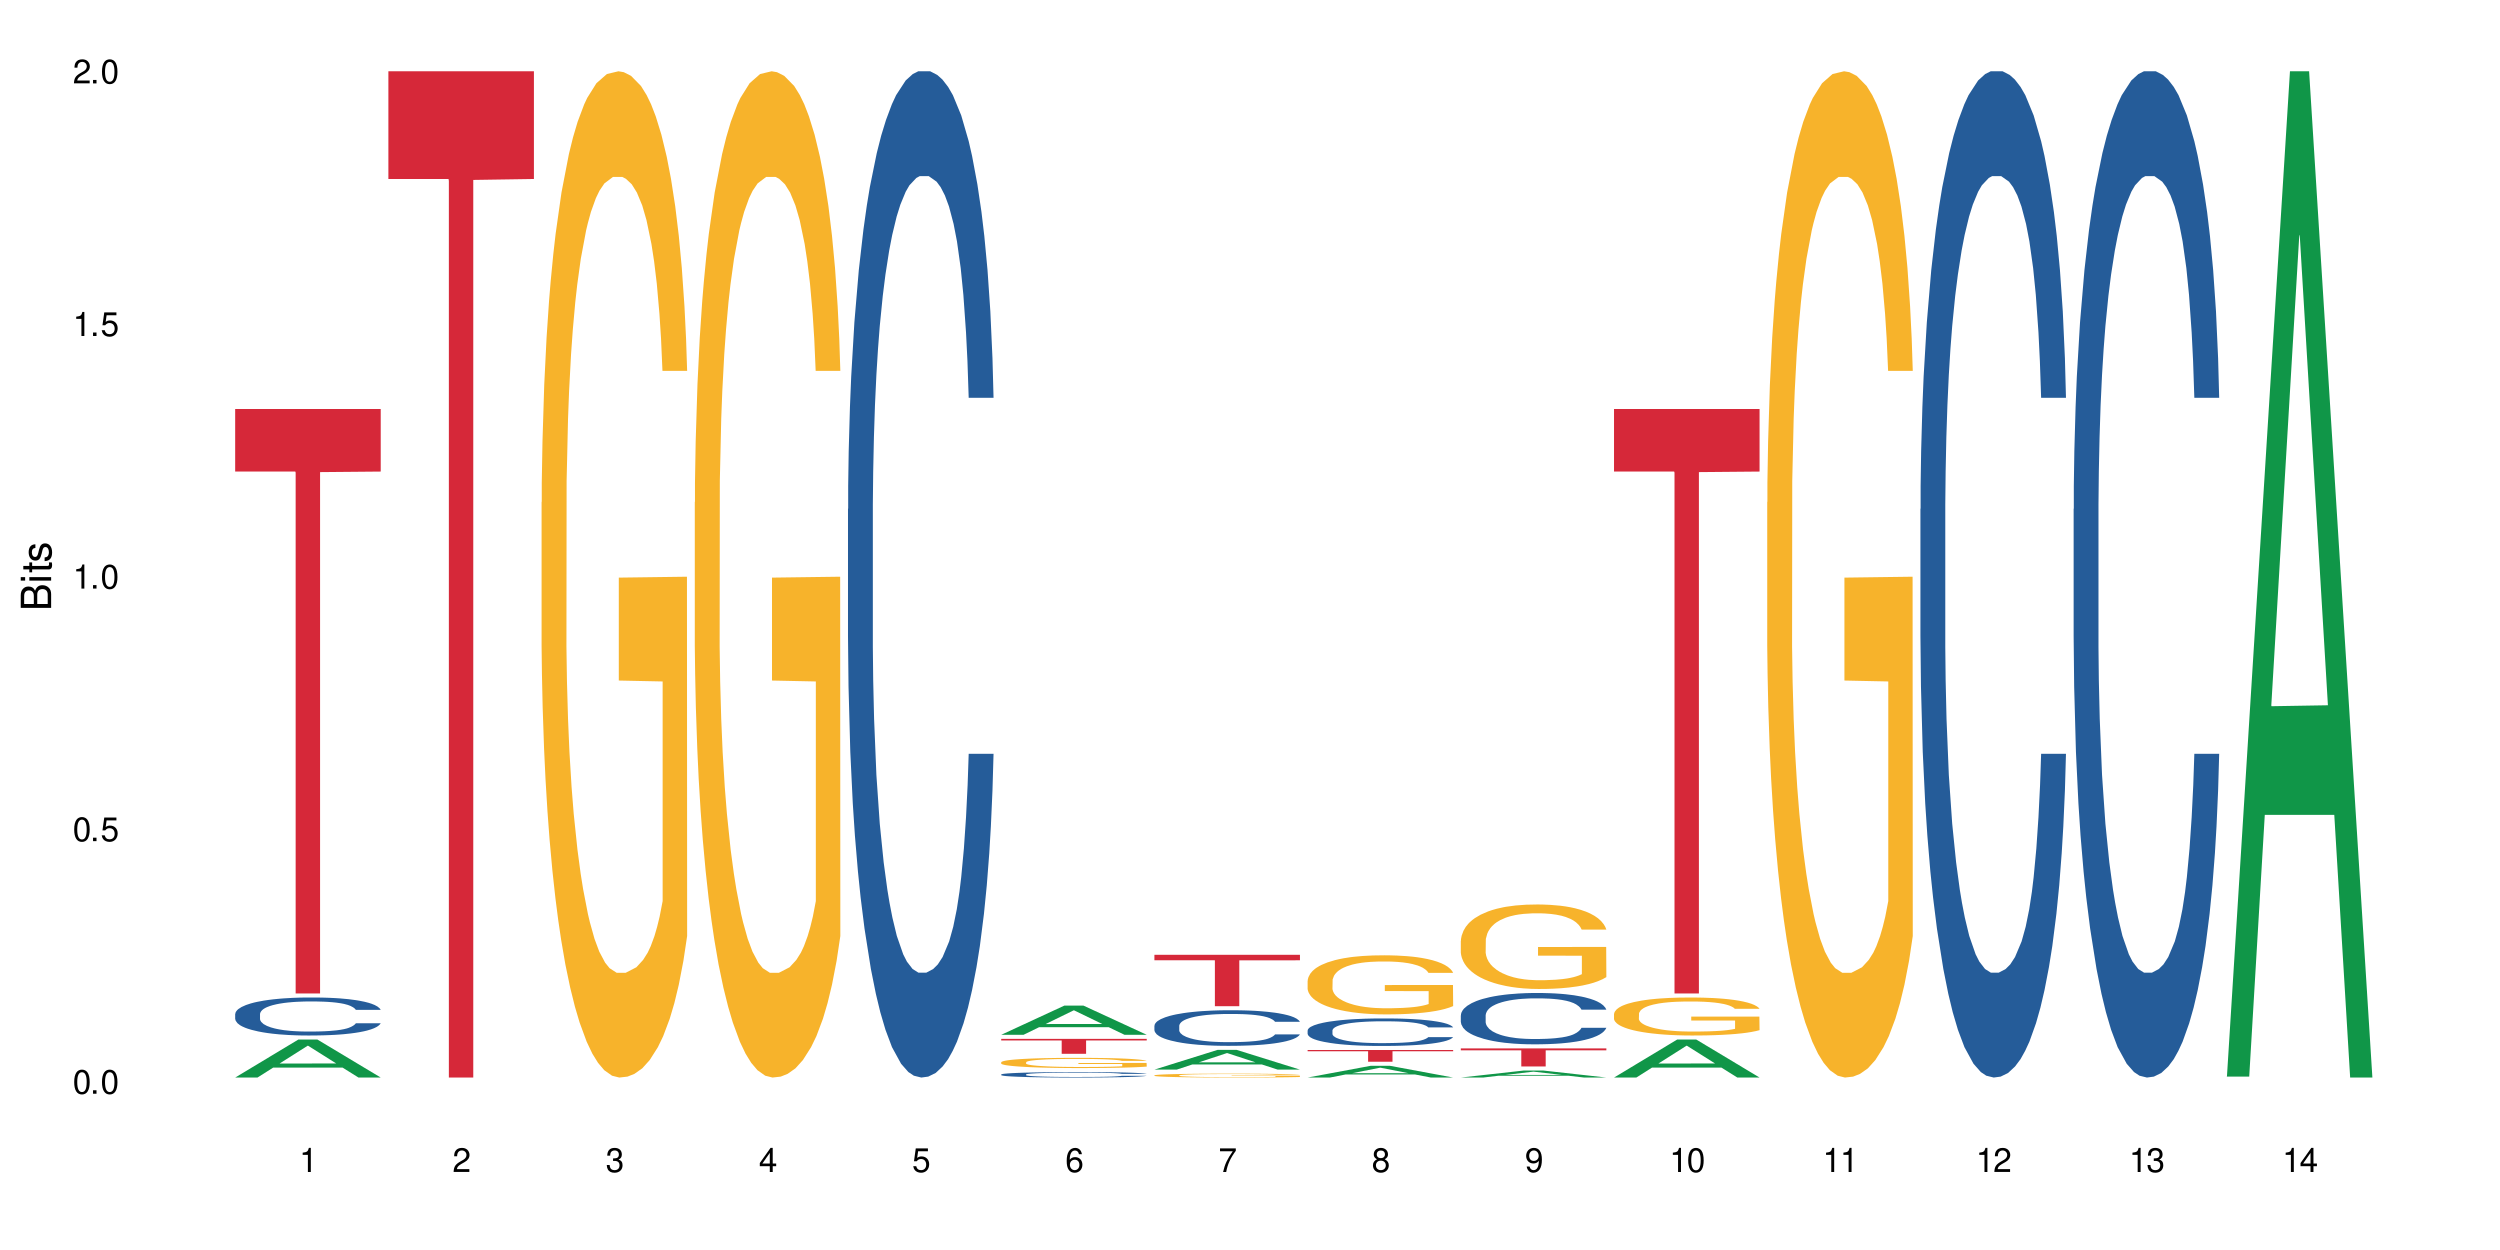
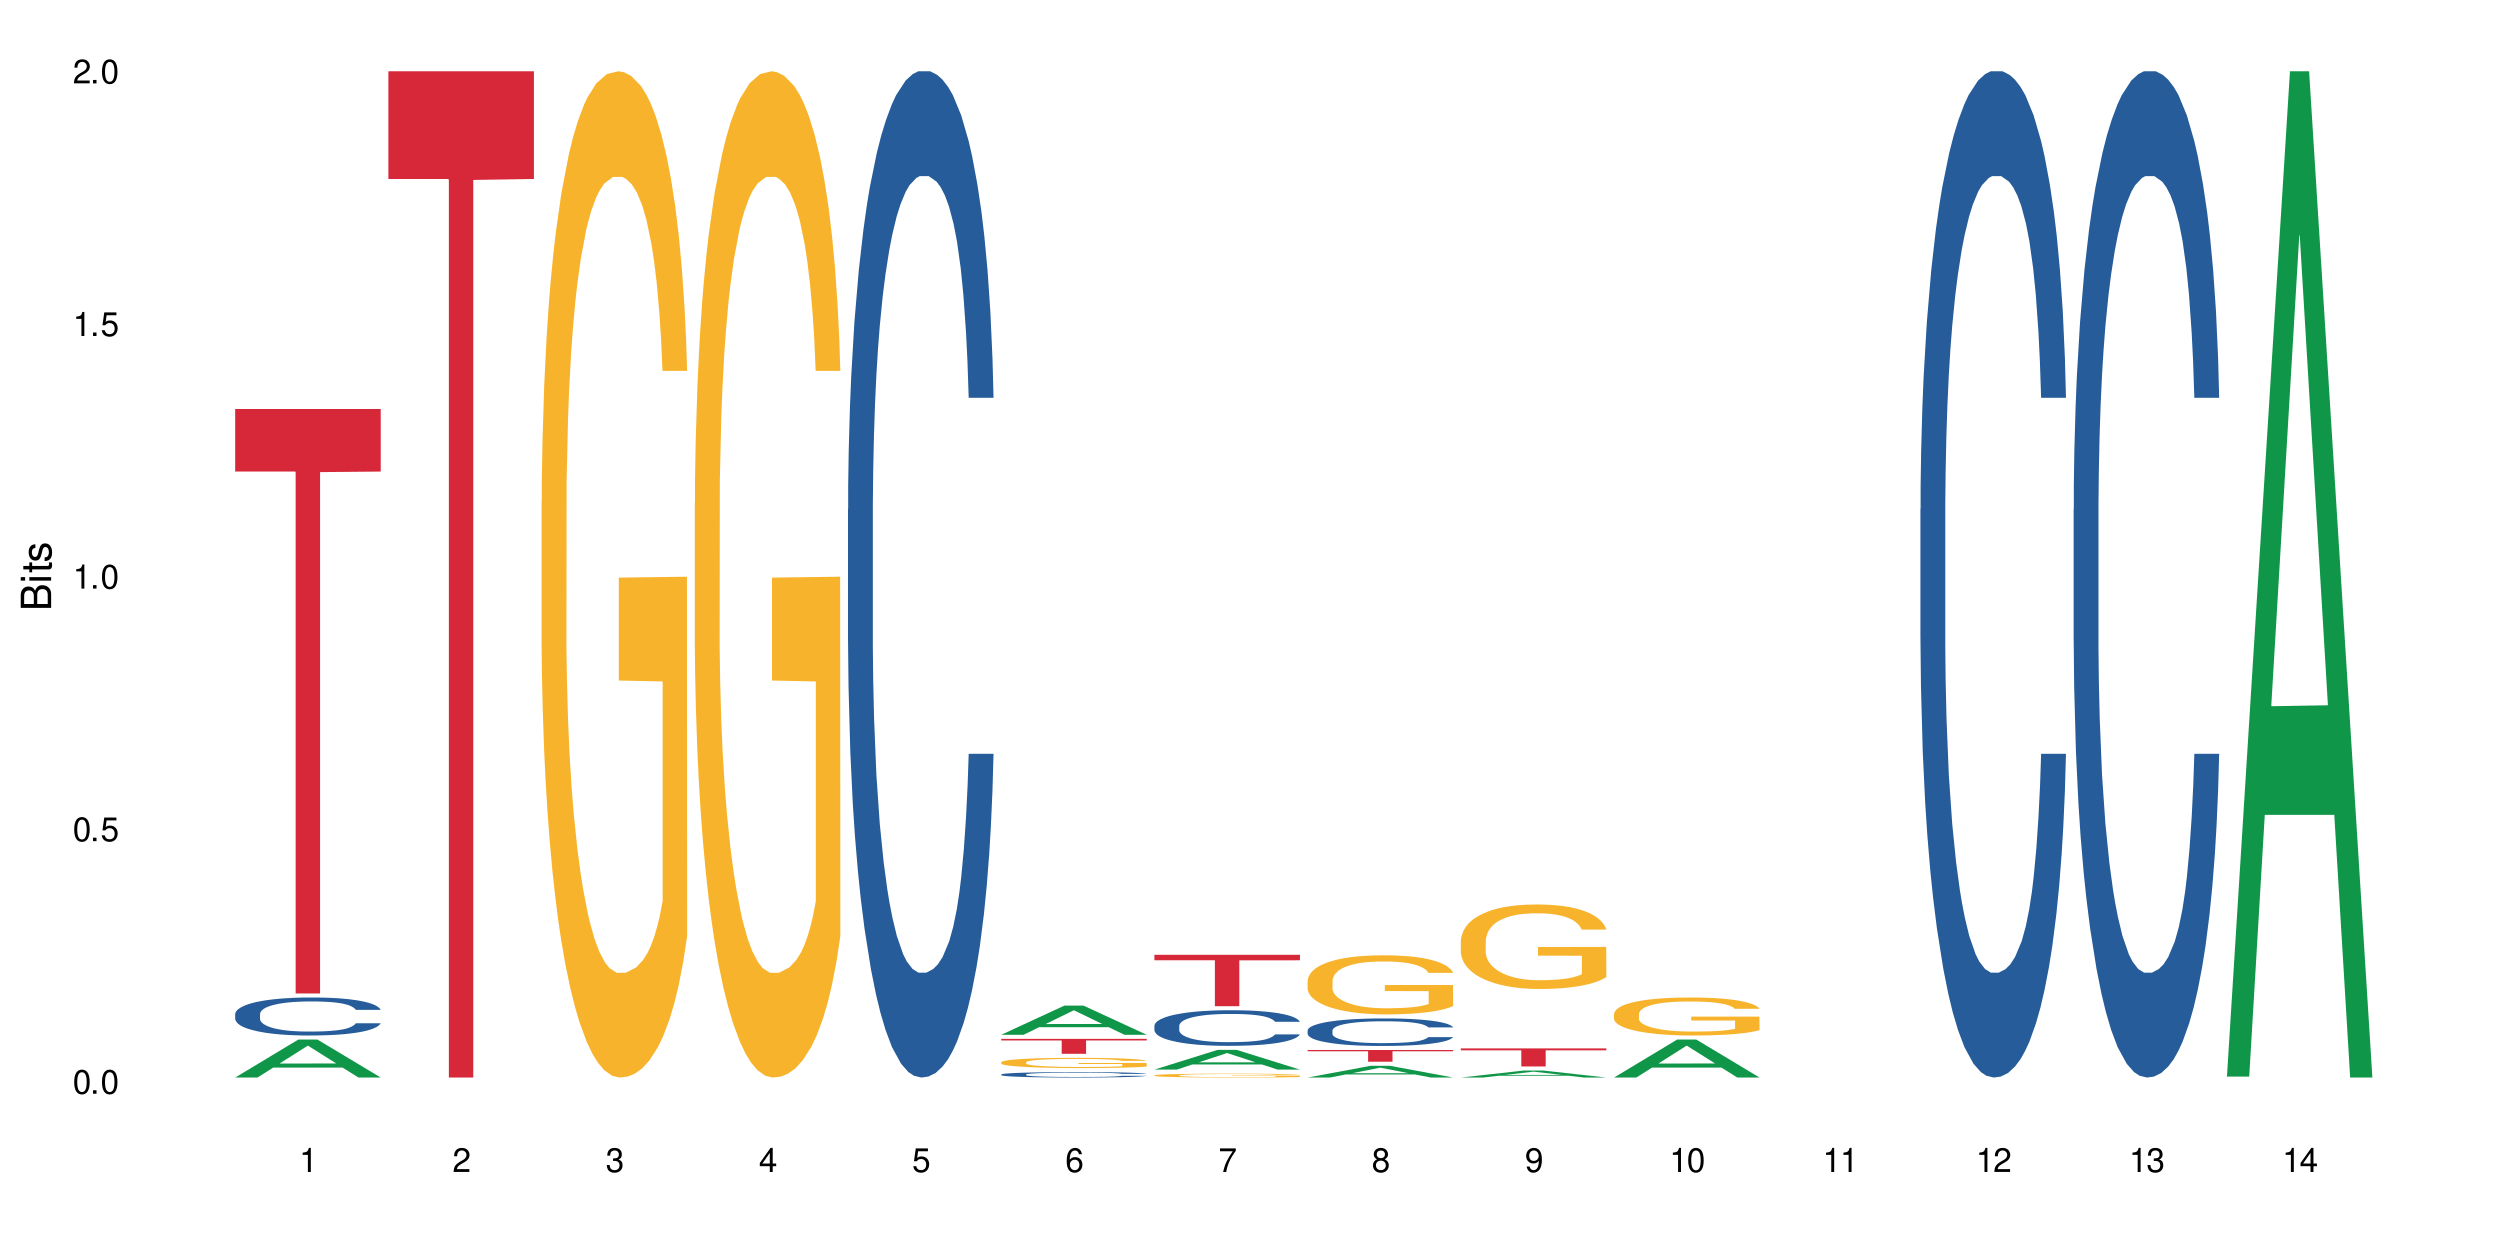
<svg xmlns="http://www.w3.org/2000/svg" xmlns:xlink="http://www.w3.org/1999/xlink" width="720" height="360" viewBox="0 0 720 360">
  <defs>
    <g>
      <g id="glyph-0-0">
</g>
      <g id="glyph-0-1">
        <path d="M 2.641 -6.938 C 2 -6.938 1.422 -6.656 1.078 -6.172 C 0.641 -5.562 0.406 -4.641 0.406 -3.359 C 0.406 -1.016 1.188 0.219 2.641 0.219 C 4.078 0.219 4.859 -1.016 4.859 -3.297 C 4.859 -4.641 4.656 -5.547 4.203 -6.172 C 3.844 -6.656 3.281 -6.938 2.641 -6.938 Z M 2.641 -6.188 C 3.547 -6.188 4 -5.25 4 -3.375 C 4 -1.406 3.562 -0.484 2.625 -0.484 C 1.734 -0.484 1.281 -1.438 1.281 -3.344 C 1.281 -5.25 1.734 -6.188 2.641 -6.188 Z M 2.641 -6.188 " />
      </g>
      <g id="glyph-0-2">
        <path d="M 1.828 -1 L 0.828 -1 L 0.828 0 L 1.828 0 Z M 1.828 -1 " />
      </g>
      <g id="glyph-0-3">
        <path d="M 4.562 -6.797 L 1.062 -6.797 L 0.547 -3.094 L 1.328 -3.094 C 1.719 -3.562 2.047 -3.734 2.578 -3.734 C 3.484 -3.734 4.062 -3.109 4.062 -2.094 C 4.062 -1.125 3.484 -0.531 2.578 -0.531 C 1.828 -0.531 1.375 -0.906 1.188 -1.672 L 0.328 -1.672 C 0.453 -1.109 0.547 -0.844 0.75 -0.594 C 1.125 -0.078 1.828 0.219 2.594 0.219 C 3.969 0.219 4.922 -0.781 4.922 -2.219 C 4.922 -3.562 4.031 -4.484 2.719 -4.484 C 2.25 -4.484 1.859 -4.359 1.469 -4.062 L 1.734 -5.969 L 4.562 -5.969 Z M 4.562 -6.797 " />
      </g>
      <g id="glyph-0-4">
        <path d="M 2.484 -4.938 L 2.484 0 L 3.328 0 L 3.328 -6.938 L 2.766 -6.938 C 2.469 -5.875 2.281 -5.734 0.984 -5.562 L 0.984 -4.938 Z M 2.484 -4.938 " />
      </g>
      <g id="glyph-0-5">
        <path d="M 4.859 -0.828 L 1.281 -0.828 C 1.359 -1.406 1.672 -1.781 2.5 -2.281 L 3.469 -2.828 C 4.406 -3.344 4.906 -4.062 4.906 -4.906 C 4.906 -5.484 4.672 -6.031 4.266 -6.406 C 3.859 -6.766 3.375 -6.938 2.719 -6.938 C 1.859 -6.938 1.219 -6.625 0.844 -6.031 C 0.609 -5.672 0.5 -5.234 0.484 -4.531 L 1.328 -4.531 C 1.359 -5.016 1.406 -5.281 1.531 -5.516 C 1.75 -5.938 2.188 -6.203 2.703 -6.203 C 3.469 -6.203 4.031 -5.641 4.031 -4.891 C 4.031 -4.344 3.719 -3.859 3.125 -3.516 L 2.234 -3 C 0.812 -2.172 0.406 -1.531 0.328 -0.016 L 4.859 -0.016 Z M 4.859 -0.828 " />
      </g>
      <g id="glyph-0-6">
        <path d="M 2.125 -3.188 L 2.578 -3.188 C 3.5 -3.188 3.984 -2.766 3.984 -1.922 C 3.984 -1.062 3.469 -0.531 2.594 -0.531 C 1.656 -0.531 1.203 -1 1.156 -2.016 L 0.312 -2.016 C 0.344 -1.453 0.438 -1.094 0.609 -0.781 C 0.953 -0.109 1.625 0.219 2.547 0.219 C 3.953 0.219 4.859 -0.625 4.859 -1.938 C 4.859 -2.828 4.516 -3.297 3.703 -3.594 C 4.344 -3.844 4.656 -4.328 4.656 -5.031 C 4.656 -6.219 3.875 -6.938 2.578 -6.938 C 1.203 -6.938 0.484 -6.172 0.453 -4.703 L 1.297 -4.703 C 1.312 -5.125 1.344 -5.359 1.453 -5.578 C 1.641 -5.969 2.062 -6.203 2.594 -6.203 C 3.344 -6.203 3.797 -5.75 3.797 -5 C 3.797 -4.516 3.609 -4.219 3.25 -4.047 C 3.016 -3.953 2.703 -3.922 2.125 -3.906 Z M 2.125 -3.188 " />
      </g>
      <g id="glyph-0-7">
        <path d="M 3.141 -1.672 L 3.141 0 L 3.984 0 L 3.984 -1.672 L 4.984 -1.672 L 4.984 -2.438 L 3.984 -2.438 L 3.984 -6.938 L 3.359 -6.938 L 0.266 -2.578 L 0.266 -1.672 Z M 3.141 -2.438 L 1 -2.438 L 3.141 -5.5 Z M 3.141 -2.438 " />
      </g>
      <g id="glyph-0-8">
        <path d="M 4.781 -5.125 C 4.609 -6.266 3.891 -6.938 2.844 -6.938 C 2.094 -6.938 1.422 -6.578 1.031 -5.953 C 0.594 -5.266 0.406 -4.422 0.406 -3.172 C 0.406 -2 0.578 -1.25 0.984 -0.641 C 1.359 -0.078 1.953 0.219 2.703 0.219 C 3.984 0.219 4.922 -0.75 4.922 -2.094 C 4.922 -3.375 4.062 -4.281 2.844 -4.281 C 2.172 -4.281 1.641 -4.031 1.281 -3.516 C 1.281 -5.234 1.828 -6.188 2.797 -6.188 C 3.391 -6.188 3.797 -5.797 3.938 -5.125 Z M 2.734 -3.531 C 3.547 -3.531 4.062 -2.953 4.062 -2.031 C 4.062 -1.156 3.484 -0.531 2.703 -0.531 C 1.922 -0.531 1.328 -1.188 1.328 -2.078 C 1.328 -2.938 1.906 -3.531 2.734 -3.531 Z M 2.734 -3.531 " />
      </g>
      <g id="glyph-0-9">
        <path d="M 4.984 -6.797 L 0.438 -6.797 L 0.438 -5.969 L 4.109 -5.969 C 2.5 -3.656 1.828 -2.234 1.328 0 L 2.219 0 C 2.594 -2.172 3.453 -4.047 4.984 -6.094 Z M 4.984 -6.797 " />
      </g>
      <g id="glyph-0-10">
        <path d="M 3.75 -3.656 C 4.469 -4.094 4.688 -4.438 4.688 -5.078 C 4.688 -6.172 3.844 -6.938 2.641 -6.938 C 1.438 -6.938 0.594 -6.172 0.594 -5.094 C 0.594 -4.438 0.812 -4.094 1.516 -3.656 C 0.734 -3.266 0.359 -2.703 0.359 -1.922 C 0.359 -0.656 1.281 0.219 2.641 0.219 C 3.984 0.219 4.922 -0.656 4.922 -1.922 C 4.922 -2.703 4.531 -3.266 3.75 -3.656 Z M 2.641 -6.188 C 3.359 -6.188 3.812 -5.75 3.812 -5.062 C 3.812 -4.406 3.344 -3.984 2.641 -3.984 C 1.922 -3.984 1.453 -4.406 1.453 -5.078 C 1.453 -5.75 1.922 -6.188 2.641 -6.188 Z M 2.641 -3.266 C 3.484 -3.266 4.062 -2.719 4.062 -1.906 C 4.062 -1.078 3.484 -0.531 2.625 -0.531 C 1.797 -0.531 1.219 -1.094 1.219 -1.906 C 1.219 -2.719 1.781 -3.266 2.641 -3.266 Z M 2.641 -3.266 " />
      </g>
      <g id="glyph-0-11">
        <path d="M 0.516 -1.578 C 0.672 -0.453 1.406 0.219 2.438 0.219 C 3.188 0.219 3.859 -0.141 4.266 -0.766 C 4.688 -1.453 4.891 -2.297 4.891 -3.547 C 4.891 -4.719 4.703 -5.453 4.312 -6.078 C 3.938 -6.641 3.344 -6.938 2.594 -6.938 C 1.297 -6.938 0.359 -5.969 0.359 -4.625 C 0.359 -3.344 1.234 -2.453 2.453 -2.453 C 3.094 -2.453 3.578 -2.672 4.016 -3.203 C 4 -1.484 3.469 -0.531 2.5 -0.531 C 1.906 -0.531 1.484 -0.906 1.359 -1.578 Z M 2.578 -6.203 C 3.375 -6.203 3.969 -5.531 3.969 -4.641 C 3.969 -3.797 3.391 -3.188 2.547 -3.188 C 1.734 -3.188 1.234 -3.766 1.234 -4.688 C 1.234 -5.562 1.797 -6.203 2.578 -6.203 Z M 2.578 -6.203 " />
      </g>
      <g id="glyph-1-0">
</g>
      <g id="glyph-1-1">
        <path d="M 0 -0.953 L 0 -4.891 C 0 -5.719 -0.234 -6.344 -0.734 -6.797 C -1.188 -7.234 -1.812 -7.469 -2.5 -7.469 C -3.547 -7.469 -4.188 -7 -4.625 -5.875 C -4.984 -6.688 -5.625 -7.094 -6.531 -7.094 C -7.172 -7.094 -7.734 -6.859 -8.141 -6.391 C -8.562 -5.922 -8.75 -5.344 -8.75 -4.5 L -8.75 -0.953 Z M -4.984 -2.062 L -7.766 -2.062 L -7.766 -4.219 C -7.766 -4.844 -7.688 -5.203 -7.453 -5.5 C -7.219 -5.812 -6.859 -5.969 -6.375 -5.969 C -5.891 -5.969 -5.531 -5.812 -5.297 -5.5 C -5.062 -5.203 -4.984 -4.844 -4.984 -4.219 Z M -0.984 -2.062 L -4 -2.062 L -4 -4.781 C -4 -5.766 -3.438 -6.359 -2.484 -6.359 C -1.547 -6.359 -0.984 -5.766 -0.984 -4.781 Z M -0.984 -2.062 " />
      </g>
      <g id="glyph-1-2">
        <path d="M -6.281 -1.797 L -6.281 -0.797 L 0 -0.797 L 0 -1.797 Z M -8.75 -1.797 L -8.75 -0.797 L -7.484 -0.797 L -7.484 -1.797 Z M -8.75 -1.797 " />
      </g>
      <g id="glyph-1-3">
        <path d="M -6.281 -3.047 L -6.281 -2.016 L -8.016 -2.016 L -8.016 -1.016 L -6.281 -1.016 L -6.281 -0.172 L -5.469 -0.172 L -5.469 -1.016 L -0.719 -1.016 C -0.078 -1.016 0.281 -1.453 0.281 -2.234 C 0.281 -2.5 0.25 -2.719 0.188 -3.047 L -0.641 -3.047 C -0.609 -2.906 -0.594 -2.766 -0.594 -2.562 C -0.594 -2.141 -0.719 -2.016 -1.156 -2.016 L -5.469 -2.016 L -5.469 -3.047 Z M -6.281 -3.047 " />
      </g>
      <g id="glyph-1-4">
        <path d="M -4.531 -5.25 C -5.766 -5.25 -6.469 -4.422 -6.469 -2.969 C -6.469 -1.516 -5.719 -0.562 -4.547 -0.562 C -3.562 -0.562 -3.094 -1.062 -2.734 -2.562 L -2.516 -3.484 C -2.344 -4.188 -2.094 -4.469 -1.641 -4.469 C -1.047 -4.469 -0.641 -3.875 -0.641 -3 C -0.641 -2.453 -0.797 -2 -1.062 -1.75 C -1.25 -1.594 -1.422 -1.531 -1.875 -1.469 L -1.875 -0.406 C -0.422 -0.453 0.281 -1.266 0.281 -2.922 C 0.281 -4.5 -0.5 -5.516 -1.719 -5.516 C -2.656 -5.516 -3.172 -4.984 -3.469 -3.734 L -3.703 -2.766 C -3.891 -1.953 -4.156 -1.609 -4.594 -1.609 C -5.188 -1.609 -5.547 -2.125 -5.547 -2.938 C -5.547 -3.75 -5.203 -4.172 -4.531 -4.203 Z M -4.531 -5.25 " />
      </g>
    </g>
  </defs>
  <rect x="-72" y="-36" width="864" height="432" fill="rgb(100%, 100%, 100%)" fill-opacity="1" />
  <path fill-rule="nonzero" fill="rgb(6.275%, 58.824%, 28.235%)" fill-opacity="1" d="M 67.73 310.32 L 67.777 310.312 L 85.914 299.391 L 91.422 299.391 L 109.648 310.332 L 103.242 310.332 L 98.676 307.477 L 78.656 307.477 L 74.18 310.32 L 67.73 310.32 L 80.582 306.293 L 96.84 306.285 L 88.734 301.176 L 88.645 301.168 L 88.555 301.199 L 80.539 306.285 L 80.582 306.293 Z M 67.73 310.32 " />
  <path fill-rule="nonzero" fill="rgb(14.51%, 36.078%, 60%)" fill-opacity="1" d="M 67.73 292.043 L 67.781 292.035 L 67.781 291.793 L 67.934 291.414 L 68.293 290.934 L 68.652 290.605 L 69.57 290.016 L 70.848 289.445 L 72.18 289.004 L 73.148 288.742 L 74.02 288.543 L 76.012 288.172 L 77.289 287.984 L 78.672 287.812 L 80.355 287.645 L 81.582 287.543 L 84.344 287.383 L 86.391 287.312 L 87.973 287.285 L 91.398 287.285 L 93.441 287.324 L 94.926 287.375 L 96.562 287.453 L 97.941 287.543 L 100.344 287.762 L 102.492 288.043 L 103.461 288.203 L 104.996 288.512 L 106.172 288.812 L 106.988 289.074 L 107.91 289.445 L 108.727 289.895 L 109.34 290.402 L 109.648 290.836 L 102.492 290.836 L 102.133 290.434 L 101.723 290.125 L 100.957 289.715 L 100.191 289.422 L 99.117 289.133 L 98.145 288.945 L 96.816 288.754 L 95.641 288.633 L 94.414 288.543 L 93.238 288.484 L 90.988 288.422 L 88.383 288.422 L 87.41 288.445 L 85.418 288.523 L 84.344 288.594 L 82.812 288.734 L 81.738 288.863 L 80.461 289.062 L 79.59 289.234 L 78.516 289.492 L 77.75 289.723 L 76.883 290.055 L 76.371 290.305 L 75.91 290.586 L 75.5 290.914 L 75.195 291.266 L 74.988 291.633 L 74.887 291.996 L 74.887 293.543 L 74.988 293.906 L 75.246 294.324 L 75.91 294.934 L 76.883 295.465 L 78.004 295.887 L 79.078 296.184 L 79.691 296.324 L 80.512 296.484 L 81.789 296.688 L 83.629 296.887 L 84.703 296.965 L 86.34 297.047 L 88.023 297.086 L 90.273 297.086 L 92.27 297.047 L 93.598 296.996 L 94.977 296.914 L 96.867 296.746 L 98.043 296.586 L 99.066 296.395 L 99.832 296.207 L 100.344 296.047 L 101.109 295.734 L 101.723 295.395 L 102.184 295.047 L 102.492 294.707 L 109.648 294.707 L 109.34 295.105 L 108.883 295.496 L 108.422 295.785 L 107.707 296.137 L 106.887 296.445 L 105.711 296.797 L 104.742 297.027 L 103.461 297.277 L 102.285 297.465 L 101.008 297.637 L 99.117 297.836 L 97.891 297.938 L 96.562 298.027 L 94.977 298.105 L 92.984 298.176 L 90.836 298.215 L 88.844 298.227 L 86.695 298.207 L 85.109 298.164 L 83.016 298.074 L 80.41 297.895 L 78.516 297.707 L 77.035 297.516 L 75.758 297.316 L 74.324 297.047 L 72.484 296.605 L 71.359 296.266 L 70.594 295.984 L 69.723 295.594 L 69.109 295.246 L 68.395 294.684 L 67.883 293.977 L 67.73 293.426 Z M 67.73 292.043 " />
  <path fill-rule="nonzero" fill="rgb(83.922%, 15.686%, 22.353%)" fill-opacity="1" d="M 67.73 117.793 L 109.648 117.793 L 109.648 135.809 L 92.18 135.969 L 92.18 286.121 L 85.148 286.121 L 85.148 136.125 L 85.047 135.809 L 67.73 135.809 Z M 67.73 117.793 " />
  <path fill-rule="nonzero" fill="rgb(83.922%, 15.686%, 22.353%)" fill-opacity="1" d="M 111.855 20.527 L 153.77 20.527 L 153.77 51.547 L 136.301 51.82 L 136.301 310.332 L 129.273 310.332 L 129.273 52.094 L 129.172 51.547 L 111.855 51.547 Z M 111.855 20.527 " />
  <path fill-rule="nonzero" fill="rgb(96.863%, 70.196%, 16.863%)" fill-opacity="1" d="M 155.977 144.652 L 156.027 144.387 L 156.027 139.094 L 156.234 127.184 L 156.742 110.777 L 157.41 97.277 L 158.125 86.691 L 158.582 81.133 L 159.352 73.195 L 160.016 67.371 L 161.703 55.461 L 163.848 44.348 L 165.023 39.582 L 166.355 35.082 L 168.246 30.055 L 169.113 28.203 L 171.773 23.965 L 174.789 21.32 L 178.109 20.527 L 179.645 20.789 L 181.742 21.848 L 184.602 24.762 L 186.238 27.406 L 187.516 30.055 L 188.848 33.496 L 190.48 38.789 L 192.016 45.141 L 193.242 51.492 L 194.469 59.43 L 195.492 67.902 L 196.359 77.164 L 197.129 88.281 L 197.586 97.543 L 197.895 106.805 L 190.789 106.805 L 190.379 97.543 L 189.918 90.398 L 189.152 81.664 L 188.387 75.312 L 187.617 70.281 L 186.188 63.402 L 184.961 59.168 L 183.426 55.461 L 181.945 53.078 L 180.258 51.492 L 179.234 50.961 L 176.527 50.961 L 174.074 52.816 L 172.641 54.934 L 171.617 57.051 L 170.188 61.02 L 169.32 64.195 L 168.809 66.312 L 167.273 74.516 L 166.25 81.93 L 165.688 86.957 L 164.973 94.898 L 164.461 102.043 L 163.898 112.629 L 163.594 120.57 L 163.184 138.566 L 163.133 186.207 L 163.285 196.262 L 163.594 207.113 L 164.004 216.641 L 164.617 226.699 L 165.23 234.375 L 166.305 244.695 L 167.223 251.578 L 167.938 256.078 L 169.32 263.223 L 169.883 265.605 L 171.211 270.367 L 172.59 274.074 L 174.277 277.25 L 175.555 278.836 L 177.602 280.16 L 180.207 280.16 L 183.273 278.574 L 185.215 276.457 L 186.547 274.34 L 187.414 272.484 L 188.488 269.574 L 189.254 266.926 L 189.969 264.016 L 190.84 259.516 L 190.84 196.262 L 178.215 195.996 L 178.215 166.355 L 197.844 166.09 L 197.895 269.574 L 196.82 276.719 L 195.492 283.602 L 194.215 288.895 L 192.883 293.395 L 190.992 298.422 L 189.461 301.598 L 187.109 305.305 L 184.961 307.688 L 182.711 309.273 L 180.719 310.066 L 178.367 310.332 L 176.27 309.805 L 174.023 308.215 L 172.234 306.098 L 170.598 303.453 L 168.961 300.012 L 166.918 294.453 L 165.586 289.953 L 164.207 284.395 L 162.828 277.777 L 161.602 270.633 L 160.781 265.074 L 159.965 258.723 L 159.094 250.781 L 158.277 241.785 L 157.664 233.578 L 157.102 224.316 L 156.691 215.582 L 156.285 203.672 L 156.078 194.145 L 155.977 185.941 Z M 155.977 144.652 " />
  <path fill-rule="nonzero" fill="rgb(96.863%, 70.196%, 16.863%)" fill-opacity="1" d="M 200.102 144.652 L 200.152 144.387 L 200.152 139.094 L 200.355 127.184 L 200.867 110.777 L 201.531 97.277 L 202.246 86.691 L 202.707 81.133 L 203.473 73.195 L 204.137 67.371 L 205.824 55.461 L 207.973 44.348 L 209.148 39.582 L 210.477 35.082 L 212.367 30.055 L 213.238 28.203 L 215.895 23.965 L 218.91 21.32 L 222.234 20.527 L 223.77 20.789 L 225.863 21.848 L 228.727 24.762 L 230.363 27.406 L 231.641 30.055 L 232.969 33.496 L 234.605 38.789 L 236.137 45.141 L 237.363 51.492 L 238.594 59.43 L 239.613 67.902 L 240.484 77.164 L 241.25 88.281 L 241.711 97.543 L 242.016 106.805 L 234.91 106.805 L 234.504 97.543 L 234.043 90.398 L 233.277 81.664 L 232.508 75.312 L 231.742 70.281 L 230.312 63.402 L 229.082 59.168 L 227.551 55.461 L 226.066 53.078 L 224.383 51.492 L 223.359 50.961 L 220.648 50.961 L 218.195 52.816 L 216.766 54.934 L 215.742 57.051 L 214.312 61.02 L 213.441 64.195 L 212.93 66.312 L 211.398 74.516 L 210.375 81.93 L 209.812 86.957 L 209.098 94.898 L 208.586 102.043 L 208.023 112.629 L 207.715 120.57 L 207.309 138.566 L 207.258 186.207 L 207.41 196.262 L 207.715 207.113 L 208.125 216.641 L 208.738 226.699 L 209.352 234.375 L 210.426 244.695 L 211.348 251.578 L 212.062 256.078 L 213.441 263.223 L 214.004 265.605 L 215.332 270.367 L 216.715 274.074 L 218.398 277.25 L 219.68 278.836 L 221.723 280.16 L 224.328 280.16 L 227.398 278.574 L 229.34 276.457 L 230.668 274.34 L 231.539 272.484 L 232.609 269.574 L 233.379 266.926 L 234.094 264.016 L 234.961 259.516 L 234.961 196.262 L 222.336 195.996 L 222.336 166.355 L 241.965 166.09 L 242.016 269.574 L 240.941 276.719 L 239.613 283.602 L 238.336 288.895 L 237.008 293.395 L 235.117 298.422 L 233.582 301.598 L 231.23 305.305 L 229.082 307.688 L 226.836 309.273 L 224.84 310.066 L 222.488 310.332 L 220.395 309.805 L 218.145 308.215 L 216.355 306.098 L 214.719 303.453 L 213.082 300.012 L 211.039 294.453 L 209.711 289.953 L 208.328 284.395 L 206.949 277.777 L 205.723 270.633 L 204.906 265.074 L 204.086 258.723 L 203.219 250.781 L 202.398 241.785 L 201.785 233.578 L 201.223 224.316 L 200.816 215.582 L 200.406 203.672 L 200.203 194.145 L 200.102 185.941 Z M 200.102 144.652 " />
  <path fill-rule="nonzero" fill="rgb(14.51%, 36.078%, 60%)" fill-opacity="1" d="M 244.223 146.621 L 244.273 146.355 L 244.273 140 L 244.426 129.934 L 244.785 117.215 L 245.145 108.477 L 246.062 92.844 L 247.34 77.746 L 248.672 66.09 L 249.641 59.203 L 250.512 53.902 L 252.504 44.102 L 253.781 39.07 L 255.164 34.566 L 256.848 30.062 L 258.074 27.414 L 260.836 23.176 L 262.883 21.32 L 264.465 20.527 L 267.891 20.527 L 269.934 21.586 L 271.418 22.91 L 273.055 25.031 L 274.434 27.414 L 276.836 33.242 L 278.984 40.66 L 279.953 44.898 L 281.488 53.109 L 282.664 61.055 L 283.48 67.945 L 284.402 77.746 L 285.219 89.668 L 285.832 103.176 L 286.141 114.566 L 278.984 114.566 L 278.625 103.973 L 278.215 95.758 L 277.449 84.898 L 276.684 77.215 L 275.609 69.535 L 274.637 64.5 L 273.309 59.469 L 272.133 56.289 L 270.906 53.902 L 269.73 52.316 L 267.48 50.727 L 264.875 50.727 L 263.902 51.254 L 261.91 53.375 L 260.836 55.23 L 259.305 58.938 L 258.23 62.383 L 256.953 67.68 L 256.082 72.184 L 255.008 79.07 L 254.242 85.164 L 253.371 93.906 L 252.863 100.527 L 252.402 107.945 L 251.992 116.688 L 251.688 125.957 L 251.48 135.762 L 251.379 145.297 L 251.379 186.355 L 251.48 195.895 L 251.738 207.02 L 252.402 223.18 L 253.371 237.219 L 254.496 248.344 L 255.57 256.293 L 256.184 260 L 257.004 264.238 L 258.281 269.535 L 260.121 274.836 L 261.195 276.953 L 262.828 279.074 L 264.516 280.133 L 266.766 280.133 L 268.758 279.074 L 270.09 277.75 L 271.469 275.629 L 273.359 271.125 L 274.535 266.887 L 275.559 261.855 L 276.324 256.82 L 276.836 252.582 L 277.602 244.371 L 278.215 235.363 L 278.676 226.094 L 278.984 217.086 L 286.141 217.086 L 285.832 227.684 L 285.371 238.012 L 284.914 245.695 L 284.195 254.969 L 283.379 263.18 L 282.203 272.449 L 281.23 278.543 L 279.953 285.168 L 278.777 290.199 L 277.5 294.703 L 275.609 300 L 274.383 302.648 L 273.055 305.035 L 271.469 307.152 L 269.477 309.008 L 267.328 310.066 L 265.336 310.332 L 263.188 309.801 L 261.602 308.742 L 259.508 306.359 L 256.898 301.59 L 255.008 296.559 L 253.527 291.523 L 252.25 286.227 L 250.816 279.074 L 248.977 267.418 L 247.852 258.41 L 247.086 250.992 L 246.215 240.664 L 245.602 231.391 L 244.887 216.555 L 244.375 197.746 L 244.223 183.18 Z M 244.223 146.621 " />
  <path fill-rule="nonzero" fill="rgb(6.275%, 58.824%, 28.235%)" fill-opacity="1" d="M 288.348 298.016 L 288.391 298.008 L 306.527 289.617 L 312.035 289.617 L 330.262 298.023 L 323.859 298.023 L 319.289 295.828 L 299.273 295.828 L 294.793 298.016 L 288.348 298.016 L 301.199 294.922 L 317.453 294.914 L 309.348 290.988 L 309.258 290.98 L 309.172 291.004 L 301.152 294.914 L 301.199 294.922 Z M 288.348 298.016 " />
  <path fill-rule="nonzero" fill="rgb(14.51%, 36.078%, 60%)" fill-opacity="1" d="M 288.348 309.445 L 288.398 309.445 L 288.398 309.41 L 288.551 309.355 L 288.906 309.285 L 289.266 309.238 L 290.188 309.152 L 291.465 309.07 L 292.793 309.008 L 293.766 308.973 L 294.633 308.941 L 296.629 308.891 L 297.906 308.863 L 299.285 308.836 L 300.973 308.812 L 302.199 308.797 L 304.961 308.777 L 307.004 308.766 L 308.59 308.762 L 312.012 308.762 L 314.059 308.766 L 315.539 308.773 L 317.176 308.785 L 318.559 308.797 L 320.961 308.832 L 323.105 308.871 L 324.078 308.895 L 325.609 308.938 L 326.785 308.98 L 327.605 309.02 L 328.523 309.07 L 329.344 309.137 L 329.957 309.211 L 330.262 309.27 L 323.105 309.27 L 322.75 309.215 L 322.34 309.168 L 321.574 309.109 L 320.805 309.07 L 319.73 309.027 L 318.762 309 L 317.434 308.973 L 316.258 308.957 L 315.031 308.941 L 313.855 308.934 L 311.605 308.926 L 308.996 308.926 L 308.027 308.93 L 306.031 308.938 L 304.961 308.949 L 303.426 308.969 L 302.352 308.988 L 301.074 309.016 L 300.207 309.043 L 299.133 309.078 L 298.363 309.113 L 297.496 309.16 L 296.984 309.195 L 296.523 309.234 L 296.117 309.281 L 295.809 309.332 L 295.605 309.387 L 295.504 309.438 L 295.504 309.66 L 295.605 309.711 L 295.859 309.773 L 296.523 309.859 L 297.496 309.938 L 298.621 309.996 L 299.695 310.039 L 300.309 310.059 L 301.125 310.082 L 302.402 310.109 L 304.242 310.141 L 305.316 310.152 L 306.953 310.164 L 308.641 310.168 L 310.891 310.168 L 312.883 310.164 L 314.211 310.156 L 315.594 310.145 L 317.484 310.121 L 318.66 310.098 L 319.68 310.07 L 320.449 310.043 L 320.961 310.02 L 321.727 309.977 L 322.34 309.926 L 322.801 309.875 L 323.105 309.828 L 330.262 309.828 L 329.957 309.883 L 329.496 309.941 L 329.035 309.98 L 328.32 310.031 L 327.504 310.078 L 326.328 310.129 L 325.355 310.16 L 324.078 310.195 L 322.902 310.223 L 321.625 310.246 L 319.73 310.277 L 318.504 310.289 L 317.176 310.305 L 315.594 310.316 L 313.598 310.324 L 311.453 310.332 L 309.457 310.332 L 307.312 310.328 L 305.727 310.324 L 303.629 310.312 L 301.023 310.285 L 299.133 310.258 L 297.648 310.23 L 296.371 310.203 L 294.941 310.164 L 293.102 310.102 L 291.977 310.051 L 291.207 310.012 L 290.34 309.953 L 289.727 309.906 L 289.012 309.824 L 288.5 309.723 L 288.348 309.645 Z M 288.348 309.445 " />
  <path fill-rule="nonzero" fill="rgb(96.863%, 70.196%, 16.863%)" fill-opacity="1" d="M 288.348 305.918 L 288.398 305.914 L 288.398 305.859 L 288.602 305.738 L 289.113 305.574 L 289.777 305.438 L 290.492 305.328 L 290.953 305.273 L 291.719 305.191 L 292.383 305.133 L 294.07 305.012 L 296.219 304.898 L 297.395 304.852 L 298.723 304.805 L 300.613 304.754 L 301.484 304.738 L 304.141 304.695 L 307.156 304.668 L 310.48 304.66 L 312.012 304.66 L 314.109 304.672 L 316.973 304.703 L 318.609 304.727 L 319.887 304.754 L 321.215 304.789 L 322.852 304.844 L 324.383 304.906 L 325.609 304.973 L 326.836 305.055 L 327.859 305.141 L 328.73 305.234 L 329.496 305.344 L 329.957 305.441 L 330.262 305.535 L 323.156 305.535 L 322.75 305.441 L 322.289 305.367 L 321.523 305.277 L 320.754 305.215 L 319.988 305.164 L 318.559 305.094 L 317.328 305.051 L 315.797 305.012 L 314.312 304.988 L 312.629 304.973 L 311.605 304.969 L 308.895 304.969 L 306.441 304.984 L 305.012 305.008 L 303.988 305.027 L 302.559 305.07 L 301.688 305.102 L 301.176 305.121 L 299.645 305.207 L 298.621 305.281 L 298.059 305.332 L 297.344 305.414 L 296.832 305.484 L 296.27 305.594 L 295.961 305.672 L 295.555 305.855 L 295.504 306.34 L 295.656 306.441 L 295.961 306.551 L 296.371 306.648 L 296.984 306.75 L 297.598 306.828 L 298.672 306.934 L 299.594 307 L 300.309 307.047 L 301.688 307.121 L 302.25 307.145 L 303.578 307.191 L 304.961 307.23 L 306.645 307.262 L 307.926 307.277 L 309.969 307.293 L 312.574 307.293 L 315.645 307.273 L 317.586 307.254 L 318.914 307.23 L 319.785 307.215 L 320.855 307.184 L 321.625 307.156 L 322.34 307.129 L 323.207 307.082 L 323.207 306.441 L 310.582 306.438 L 310.582 306.137 L 330.211 306.133 L 330.262 307.184 L 329.188 307.258 L 327.859 307.328 L 326.582 307.379 L 325.254 307.426 L 323.363 307.477 L 321.828 307.508 L 319.477 307.547 L 317.328 307.57 L 315.082 307.586 L 313.086 307.594 L 310.734 307.598 L 308.641 307.594 L 306.391 307.574 L 304.602 307.555 L 302.965 307.527 L 301.328 307.492 L 299.285 307.438 L 297.957 307.391 L 296.574 307.336 L 295.195 307.266 L 293.969 307.195 L 293.152 307.137 L 292.332 307.074 L 291.465 306.992 L 290.645 306.902 L 290.031 306.82 L 289.469 306.727 L 289.062 306.637 L 288.652 306.516 L 288.449 306.418 L 288.348 306.336 Z M 288.348 305.918 " />
  <path fill-rule="nonzero" fill="rgb(83.922%, 15.686%, 22.353%)" fill-opacity="1" d="M 288.348 299.188 L 330.262 299.188 L 330.262 299.648 L 312.793 299.652 L 312.793 303.496 L 305.766 303.496 L 305.766 299.656 L 305.664 299.648 L 288.348 299.648 Z M 288.348 299.188 " />
  <path fill-rule="nonzero" fill="rgb(6.275%, 58.824%, 28.235%)" fill-opacity="1" d="M 332.469 308.043 L 332.512 308.039 L 350.652 302.367 L 356.16 302.367 L 374.387 308.051 L 367.98 308.051 L 363.414 306.566 L 343.395 306.566 L 338.918 308.043 L 332.469 308.043 L 345.32 305.953 L 361.578 305.949 L 353.473 303.297 L 353.383 303.289 L 353.293 303.305 L 345.277 305.949 L 345.32 305.953 Z M 332.469 308.043 " />
  <path fill-rule="nonzero" fill="rgb(14.51%, 36.078%, 60%)" fill-opacity="1" d="M 332.469 295.414 L 332.52 295.406 L 332.52 295.18 L 332.672 294.824 L 333.031 294.375 L 333.391 294.066 L 334.309 293.512 L 335.586 292.98 L 336.918 292.566 L 337.887 292.324 L 338.758 292.137 L 340.75 291.789 L 342.027 291.609 L 343.406 291.453 L 345.094 291.293 L 346.32 291.199 L 349.082 291.051 L 351.129 290.984 L 352.711 290.957 L 356.137 290.957 L 358.18 290.992 L 359.664 291.039 L 361.301 291.113 L 362.68 291.199 L 365.082 291.406 L 367.23 291.668 L 368.199 291.816 L 369.734 292.109 L 370.91 292.391 L 371.727 292.633 L 372.648 292.98 L 373.465 293.402 L 374.078 293.879 L 374.387 294.281 L 367.23 294.281 L 366.871 293.906 L 366.461 293.617 L 365.695 293.23 L 364.93 292.961 L 363.855 292.688 L 362.883 292.512 L 361.555 292.332 L 360.379 292.219 L 359.152 292.137 L 357.977 292.078 L 355.727 292.023 L 353.121 292.023 L 352.148 292.043 L 350.156 292.117 L 349.082 292.184 L 347.547 292.312 L 346.477 292.438 L 345.199 292.621 L 344.328 292.781 L 343.254 293.027 L 342.488 293.242 L 341.617 293.551 L 341.109 293.785 L 340.648 294.047 L 340.238 294.355 L 339.934 294.684 L 339.727 295.031 L 339.625 295.367 L 339.625 296.82 L 339.727 297.156 L 339.984 297.551 L 340.648 298.121 L 341.617 298.617 L 342.742 299.012 L 343.816 299.293 L 344.43 299.422 L 345.25 299.574 L 346.527 299.762 L 348.367 299.949 L 349.441 300.023 L 351.074 300.098 L 352.762 300.137 L 355.012 300.137 L 357.004 300.098 L 358.336 300.051 L 359.715 299.977 L 361.605 299.816 L 362.781 299.668 L 363.805 299.488 L 364.57 299.312 L 365.082 299.16 L 365.848 298.871 L 366.461 298.551 L 366.922 298.223 L 367.23 297.906 L 374.387 297.906 L 374.078 298.281 L 373.617 298.645 L 373.16 298.918 L 372.441 299.246 L 371.625 299.535 L 370.449 299.863 L 369.477 300.078 L 368.199 300.312 L 367.023 300.492 L 365.746 300.652 L 363.855 300.84 L 362.629 300.93 L 361.301 301.016 L 359.715 301.09 L 357.723 301.156 L 355.574 301.195 L 353.582 301.203 L 351.434 301.184 L 349.848 301.148 L 347.754 301.062 L 345.145 300.895 L 343.254 300.715 L 341.773 300.539 L 340.496 300.352 L 339.062 300.098 L 337.223 299.688 L 336.098 299.367 L 335.332 299.105 L 334.461 298.738 L 333.848 298.41 L 333.133 297.887 L 332.621 297.223 L 332.469 296.707 Z M 332.469 295.414 " />
  <path fill-rule="nonzero" fill="rgb(96.863%, 70.196%, 16.863%)" fill-opacity="1" d="M 332.469 309.691 L 332.52 309.691 L 332.52 309.672 L 332.723 309.625 L 333.234 309.562 L 333.898 309.512 L 334.617 309.469 L 335.074 309.449 L 335.844 309.418 L 336.508 309.395 L 338.195 309.348 L 340.34 309.305 L 341.516 309.289 L 342.848 309.27 L 344.738 309.25 L 345.605 309.242 L 348.266 309.227 L 351.281 309.219 L 354.602 309.215 L 356.137 309.215 L 358.23 309.219 L 361.094 309.23 L 362.73 309.242 L 364.008 309.25 L 365.336 309.266 L 366.973 309.285 L 368.508 309.309 L 369.734 309.332 L 370.961 309.363 L 371.984 309.398 L 372.852 309.434 L 373.617 309.477 L 374.078 309.512 L 374.387 309.547 L 367.281 309.547 L 366.871 309.512 L 366.41 309.484 L 365.645 309.449 L 364.879 309.426 L 364.109 309.406 L 362.68 309.379 L 361.453 309.363 L 359.918 309.348 L 358.438 309.34 L 356.75 309.332 L 353.02 309.332 L 350.566 309.34 L 349.133 309.348 L 348.109 309.355 L 346.68 309.371 L 345.812 309.383 L 345.301 309.391 L 343.766 309.422 L 342.742 309.449 L 342.18 309.469 L 341.465 309.5 L 340.953 309.527 L 340.391 309.57 L 340.086 309.602 L 339.676 309.668 L 339.625 309.852 L 339.777 309.891 L 340.086 309.934 L 340.496 309.973 L 341.109 310.008 L 341.723 310.039 L 342.793 310.078 L 343.715 310.105 L 344.43 310.125 L 345.812 310.152 L 346.371 310.16 L 347.703 310.18 L 349.082 310.191 L 350.77 310.203 L 352.047 310.211 L 354.094 310.215 L 356.699 310.215 L 359.766 310.211 L 361.707 310.203 L 363.039 310.195 L 363.906 310.188 L 364.98 310.176 L 365.746 310.164 L 366.461 310.152 L 367.332 310.137 L 367.332 309.891 L 354.707 309.891 L 354.707 309.777 L 374.336 309.777 L 374.387 310.176 L 373.312 310.203 L 371.984 310.23 L 370.707 310.25 L 369.375 310.266 L 367.484 310.285 L 365.953 310.297 L 363.602 310.312 L 361.453 310.32 L 359.203 310.328 L 357.211 310.332 L 352.762 310.332 L 350.512 310.324 L 348.723 310.316 L 347.09 310.305 L 345.453 310.293 L 343.406 310.27 L 342.078 310.254 L 339.32 310.207 L 338.094 310.18 L 337.273 310.156 L 336.457 310.133 L 335.586 310.102 L 334.77 310.066 L 334.156 310.035 L 333.594 310 L 333.184 309.965 L 332.777 309.922 L 332.57 309.883 L 332.469 309.852 Z M 332.469 309.691 " />
  <path fill-rule="nonzero" fill="rgb(83.922%, 15.686%, 22.353%)" fill-opacity="1" d="M 332.469 274.98 L 374.387 274.98 L 374.387 276.566 L 356.918 276.578 L 356.918 289.793 L 349.887 289.793 L 349.887 276.594 L 349.785 276.566 L 332.469 276.566 Z M 332.469 274.98 " />
  <path fill-rule="nonzero" fill="rgb(6.275%, 58.824%, 28.235%)" fill-opacity="1" d="M 376.594 310.328 L 376.637 310.324 L 394.773 306.949 L 400.281 306.949 L 418.508 310.332 L 412.105 310.332 L 407.535 309.449 L 387.52 309.449 L 383.039 310.328 L 376.594 310.328 L 389.445 309.086 L 405.699 309.082 L 397.594 307.504 L 397.504 307.5 L 397.414 307.508 L 389.398 309.082 L 389.445 309.086 Z M 376.594 310.328 " />
  <path fill-rule="nonzero" fill="rgb(14.51%, 36.078%, 60%)" fill-opacity="1" d="M 376.594 296.762 L 376.645 296.754 L 376.645 296.578 L 376.797 296.305 L 377.152 295.957 L 377.512 295.719 L 378.434 295.289 L 379.711 294.875 L 381.039 294.559 L 382.012 294.367 L 382.879 294.223 L 384.871 293.957 L 386.152 293.816 L 387.531 293.695 L 389.219 293.57 L 390.445 293.5 L 393.207 293.383 L 395.25 293.332 L 396.836 293.312 L 400.258 293.312 L 402.305 293.34 L 403.785 293.375 L 405.422 293.434 L 406.801 293.5 L 409.207 293.66 L 411.352 293.863 L 412.324 293.977 L 413.855 294.203 L 415.031 294.418 L 415.852 294.609 L 416.77 294.875 L 417.59 295.203 L 418.203 295.57 L 418.508 295.883 L 411.352 295.883 L 410.996 295.594 L 410.586 295.367 L 409.82 295.07 L 409.051 294.863 L 407.977 294.652 L 407.008 294.516 L 405.68 294.375 L 404.504 294.289 L 403.277 294.223 L 402.102 294.18 L 399.852 294.137 L 397.242 294.137 L 396.273 294.152 L 394.277 294.211 L 393.207 294.262 L 391.672 294.363 L 390.598 294.457 L 389.32 294.602 L 388.453 294.723 L 387.379 294.914 L 386.609 295.078 L 385.742 295.316 L 385.23 295.5 L 384.77 295.703 L 384.363 295.941 L 384.055 296.195 L 383.852 296.465 L 383.75 296.723 L 383.75 297.848 L 383.852 298.109 L 384.105 298.414 L 384.77 298.855 L 385.742 299.238 L 386.867 299.543 L 387.941 299.762 L 388.555 299.863 L 389.371 299.98 L 390.648 300.125 L 392.488 300.27 L 393.562 300.328 L 395.199 300.383 L 396.887 300.414 L 399.137 300.414 L 401.129 300.383 L 402.457 300.348 L 403.836 300.289 L 405.73 300.168 L 406.906 300.051 L 407.926 299.914 L 408.695 299.777 L 409.207 299.66 L 409.973 299.434 L 410.586 299.188 L 411.047 298.934 L 411.352 298.688 L 418.508 298.688 L 418.203 298.977 L 417.742 299.262 L 417.281 299.473 L 416.566 299.727 L 415.75 299.949 L 414.574 300.203 L 413.602 300.371 L 412.324 300.551 L 411.148 300.688 L 409.871 300.812 L 407.977 300.957 L 406.75 301.031 L 405.422 301.094 L 403.836 301.152 L 401.844 301.203 L 399.695 301.23 L 397.703 301.238 L 395.559 301.227 L 393.973 301.195 L 391.875 301.133 L 389.27 301 L 387.379 300.863 L 385.895 300.727 L 384.617 300.582 L 383.188 300.383 L 381.348 300.066 L 380.223 299.82 L 379.453 299.617 L 378.586 299.332 L 377.973 299.078 L 377.258 298.676 L 376.746 298.16 L 376.594 297.762 Z M 376.594 296.762 " />
  <path fill-rule="nonzero" fill="rgb(96.863%, 70.196%, 16.863%)" fill-opacity="1" d="M 376.594 282.414 L 376.645 282.398 L 376.645 282.09 L 376.848 281.391 L 377.359 280.426 L 378.023 279.633 L 378.738 279.012 L 379.199 278.684 L 379.965 278.219 L 380.629 277.875 L 382.316 277.176 L 384.465 276.523 L 385.641 276.246 L 386.969 275.98 L 388.859 275.684 L 389.73 275.574 L 392.387 275.328 L 395.402 275.172 L 398.727 275.125 L 400.258 275.141 L 402.355 275.203 L 405.219 275.375 L 406.855 275.527 L 408.133 275.684 L 409.461 275.887 L 411.098 276.199 L 412.629 276.57 L 413.855 276.945 L 415.082 277.41 L 416.105 277.906 L 416.977 278.453 L 417.742 279.105 L 418.203 279.648 L 418.508 280.191 L 411.402 280.191 L 410.996 279.648 L 410.535 279.23 L 409.766 278.715 L 409 278.344 L 408.234 278.047 L 406.801 277.645 L 405.574 277.395 L 404.043 277.176 L 402.559 277.035 L 400.871 276.945 L 399.852 276.914 L 397.141 276.914 L 394.688 277.023 L 393.258 277.145 L 392.234 277.27 L 390.801 277.504 L 389.934 277.691 L 389.422 277.812 L 387.891 278.297 L 386.867 278.73 L 386.305 279.027 L 385.59 279.492 L 385.078 279.914 L 384.516 280.535 L 384.207 281 L 383.801 282.059 L 383.75 284.855 L 383.902 285.445 L 384.207 286.086 L 384.617 286.645 L 385.23 287.234 L 385.844 287.684 L 386.918 288.293 L 387.836 288.695 L 388.555 288.961 L 389.934 289.379 L 390.496 289.52 L 391.824 289.801 L 393.207 290.016 L 394.891 290.203 L 396.172 290.297 L 398.215 290.375 L 400.82 290.375 L 403.891 290.281 L 405.832 290.156 L 407.16 290.031 L 408.031 289.926 L 409.102 289.754 L 409.871 289.598 L 410.586 289.426 L 411.453 289.164 L 411.453 285.445 L 398.828 285.43 L 398.828 283.691 L 418.457 283.676 L 418.508 289.754 L 417.434 290.172 L 416.105 290.578 L 414.828 290.887 L 413.5 291.152 L 411.609 291.449 L 410.074 291.633 L 407.723 291.852 L 405.574 291.992 L 403.328 292.086 L 401.332 292.133 L 398.98 292.148 L 396.887 292.117 L 394.637 292.023 L 392.848 291.898 L 391.211 291.742 L 389.574 291.539 L 387.531 291.215 L 386.203 290.949 L 384.82 290.625 L 383.441 290.234 L 382.215 289.816 L 381.398 289.488 L 380.578 289.117 L 379.711 288.648 L 378.891 288.121 L 378.277 287.641 L 377.715 287.094 L 377.309 286.582 L 376.898 285.883 L 376.695 285.324 L 376.594 284.84 Z M 376.594 282.414 " />
  <path fill-rule="nonzero" fill="rgb(83.922%, 15.686%, 22.353%)" fill-opacity="1" d="M 376.594 302.402 L 418.508 302.402 L 418.508 302.766 L 401.039 302.77 L 401.039 305.785 L 394.012 305.785 L 394.012 302.773 L 393.91 302.766 L 376.594 302.766 Z M 376.594 302.402 " />
  <path fill-rule="nonzero" fill="rgb(6.275%, 58.824%, 28.235%)" fill-opacity="1" d="M 420.715 310.332 L 420.758 310.328 L 438.898 308.309 L 444.406 308.309 L 462.633 310.332 L 456.227 310.332 L 451.66 309.805 L 431.641 309.805 L 427.164 310.332 L 420.715 310.332 L 433.566 309.586 L 449.824 309.582 L 441.719 308.641 L 441.629 308.637 L 441.539 308.645 L 433.523 309.582 L 433.566 309.586 Z M 420.715 310.332 " />
-   <path fill-rule="nonzero" fill="rgb(14.51%, 36.078%, 60%)" fill-opacity="1" d="M 420.715 292.422 L 420.766 292.406 L 420.766 292.082 L 420.918 291.57 L 421.277 290.922 L 421.637 290.477 L 422.555 289.68 L 423.832 288.91 L 425.164 288.316 L 426.133 287.965 L 427.004 287.695 L 428.996 287.195 L 430.273 286.938 L 431.652 286.707 L 433.34 286.48 L 434.566 286.344 L 437.328 286.129 L 439.371 286.031 L 440.957 285.992 L 444.383 285.992 L 446.426 286.047 L 447.91 286.113 L 449.547 286.223 L 450.926 286.344 L 453.328 286.641 L 455.477 287.02 L 456.445 287.234 L 457.98 287.652 L 459.156 288.059 L 459.973 288.41 L 460.895 288.91 L 461.711 289.52 L 462.324 290.207 L 462.633 290.789 L 455.477 290.789 L 455.117 290.246 L 454.707 289.828 L 453.941 289.273 L 453.176 288.883 L 452.102 288.492 L 451.129 288.234 L 449.801 287.977 L 448.625 287.816 L 447.398 287.695 L 446.223 287.613 L 443.973 287.531 L 441.367 287.531 L 440.395 287.559 L 438.402 287.668 L 437.328 287.762 L 435.793 287.949 L 434.723 288.125 L 433.441 288.398 L 432.574 288.625 L 431.5 288.977 L 430.734 289.289 L 429.863 289.734 L 429.355 290.07 L 428.895 290.449 L 428.484 290.895 L 428.18 291.367 L 427.973 291.867 L 427.871 292.355 L 427.871 294.449 L 427.973 294.934 L 428.23 295.5 L 428.895 296.324 L 429.863 297.039 L 430.988 297.609 L 432.062 298.012 L 432.676 298.203 L 433.496 298.418 L 434.773 298.688 L 436.613 298.957 L 437.688 299.066 L 439.32 299.176 L 441.008 299.23 L 443.258 299.23 L 445.25 299.176 L 446.582 299.105 L 447.961 299 L 449.852 298.77 L 451.027 298.555 L 452.051 298.297 L 452.816 298.039 L 453.328 297.824 L 454.094 297.406 L 454.707 296.945 L 455.168 296.473 L 455.477 296.016 L 462.633 296.016 L 462.324 296.555 L 461.863 297.082 L 461.406 297.473 L 460.688 297.945 L 459.871 298.363 L 458.695 298.836 L 457.723 299.148 L 456.445 299.484 L 455.27 299.742 L 453.992 299.973 L 452.102 300.242 L 450.875 300.375 L 449.547 300.5 L 447.961 300.605 L 445.969 300.699 L 443.82 300.754 L 441.828 300.77 L 439.68 300.742 L 438.094 300.688 L 436 300.566 L 433.391 300.324 L 431.5 300.066 L 430.02 299.809 L 428.742 299.539 L 427.309 299.176 L 425.469 298.582 L 424.344 298.121 L 423.578 297.742 L 422.707 297.215 L 422.094 296.742 L 421.379 295.988 L 420.867 295.027 L 420.715 294.285 Z M 420.715 292.422 " />
  <path fill-rule="nonzero" fill="rgb(96.863%, 70.196%, 16.863%)" fill-opacity="1" d="M 420.715 270.914 L 420.766 270.891 L 420.766 270.445 L 420.969 269.445 L 421.48 268.07 L 422.145 266.934 L 422.863 266.047 L 423.32 265.578 L 424.09 264.914 L 424.754 264.422 L 426.441 263.422 L 428.586 262.488 L 429.762 262.09 L 431.094 261.711 L 432.984 261.289 L 433.852 261.133 L 436.512 260.777 L 439.527 260.555 L 442.848 260.488 L 444.383 260.512 L 446.477 260.602 L 449.34 260.844 L 450.977 261.066 L 452.254 261.289 L 453.582 261.578 L 455.219 262.023 L 456.754 262.555 L 457.98 263.09 L 459.207 263.758 L 460.23 264.469 L 461.098 265.246 L 461.863 266.18 L 462.324 266.957 L 462.633 267.734 L 455.527 267.734 L 455.117 266.957 L 454.656 266.355 L 453.891 265.625 L 453.125 265.09 L 452.355 264.668 L 450.926 264.09 L 449.699 263.734 L 448.164 263.422 L 446.684 263.223 L 444.996 263.09 L 443.973 263.047 L 441.266 263.047 L 438.812 263.199 L 437.379 263.379 L 436.355 263.555 L 434.926 263.891 L 434.059 264.156 L 433.547 264.336 L 432.012 265.023 L 430.988 265.645 L 430.426 266.066 L 429.711 266.734 L 429.199 267.336 L 428.637 268.223 L 428.332 268.891 L 427.922 270.402 L 427.871 274.402 L 428.023 275.25 L 428.332 276.16 L 428.742 276.961 L 429.355 277.805 L 429.969 278.449 L 431.039 279.316 L 431.961 279.895 L 432.676 280.273 L 434.059 280.871 L 434.617 281.07 L 435.949 281.473 L 437.328 281.785 L 439.016 282.051 L 440.293 282.184 L 442.336 282.293 L 444.945 282.293 L 448.012 282.16 L 449.953 281.984 L 451.285 281.805 L 452.152 281.648 L 453.227 281.406 L 453.992 281.184 L 454.707 280.938 L 455.578 280.562 L 455.578 275.25 L 442.953 275.227 L 442.953 272.738 L 462.582 272.715 L 462.633 281.406 L 461.559 282.004 L 460.23 282.582 L 458.953 283.027 L 457.621 283.406 L 455.73 283.828 L 454.195 284.094 L 451.848 284.406 L 449.699 284.605 L 447.449 284.738 L 445.457 284.805 L 443.105 284.828 L 441.008 284.785 L 438.758 284.652 L 436.969 284.473 L 435.336 284.25 L 433.699 283.961 L 431.652 283.496 L 430.324 283.117 L 428.945 282.648 L 427.566 282.094 L 426.336 281.496 L 425.52 281.027 L 424.703 280.496 L 423.832 279.828 L 423.016 279.07 L 422.402 278.383 L 421.84 277.605 L 421.43 276.871 L 421.023 275.871 L 420.816 275.07 L 420.715 274.383 Z M 420.715 270.914 " />
  <path fill-rule="nonzero" fill="rgb(83.922%, 15.686%, 22.353%)" fill-opacity="1" d="M 420.715 301.934 L 462.633 301.934 L 462.633 302.492 L 445.16 302.496 L 445.16 307.145 L 438.133 307.145 L 438.133 302.5 L 438.031 302.492 L 420.715 302.492 Z M 420.715 301.934 " />
  <path fill-rule="nonzero" fill="rgb(6.275%, 58.824%, 28.235%)" fill-opacity="1" d="M 464.836 310.32 L 464.883 310.312 L 483.02 299.391 L 488.527 299.391 L 506.754 310.332 L 500.352 310.332 L 495.781 307.477 L 475.766 307.477 L 471.285 310.32 L 464.836 310.32 L 477.691 306.293 L 493.945 306.285 L 485.84 301.176 L 485.75 301.168 L 485.66 301.199 L 477.645 306.285 L 477.691 306.293 Z M 464.836 310.32 " />
  <path fill-rule="nonzero" fill="rgb(96.863%, 70.196%, 16.863%)" fill-opacity="1" d="M 464.836 291.969 L 464.891 291.961 L 464.891 291.762 L 465.094 291.312 L 465.605 290.691 L 466.27 290.18 L 466.984 289.781 L 467.445 289.57 L 468.211 289.273 L 468.875 289.051 L 470.562 288.602 L 472.711 288.184 L 473.887 288.004 L 475.215 287.832 L 477.105 287.645 L 477.977 287.574 L 480.633 287.414 L 483.648 287.312 L 486.973 287.285 L 488.504 287.293 L 490.602 287.332 L 493.465 287.441 L 495.102 287.543 L 496.379 287.645 L 497.707 287.773 L 499.344 287.973 L 500.875 288.211 L 502.102 288.453 L 503.328 288.754 L 504.352 289.07 L 505.223 289.422 L 505.988 289.84 L 506.449 290.191 L 506.754 290.543 L 499.648 290.543 L 499.242 290.191 L 498.781 289.922 L 498.012 289.59 L 497.246 289.352 L 496.48 289.16 L 495.047 288.902 L 493.82 288.742 L 492.289 288.602 L 490.805 288.512 L 489.117 288.453 L 488.098 288.434 L 485.387 288.434 L 482.934 288.504 L 481.504 288.582 L 480.48 288.664 L 479.047 288.812 L 478.18 288.934 L 477.668 289.012 L 476.137 289.32 L 475.113 289.602 L 474.551 289.793 L 473.836 290.09 L 473.324 290.359 L 472.762 290.762 L 472.453 291.062 L 472.047 291.742 L 471.996 293.539 L 472.148 293.918 L 472.453 294.328 L 472.863 294.688 L 473.477 295.066 L 474.09 295.359 L 475.164 295.746 L 476.082 296.008 L 476.801 296.176 L 478.18 296.445 L 478.742 296.535 L 480.07 296.719 L 481.453 296.855 L 483.137 296.977 L 484.418 297.035 L 486.461 297.086 L 489.066 297.086 L 492.137 297.027 L 494.078 296.945 L 495.406 296.867 L 496.277 296.797 L 497.348 296.688 L 498.117 296.586 L 498.832 296.477 L 499.699 296.309 L 499.699 293.918 L 487.074 293.91 L 487.074 292.789 L 506.703 292.781 L 506.754 296.688 L 505.68 296.957 L 504.352 297.215 L 503.074 297.418 L 501.746 297.586 L 499.855 297.777 L 498.32 297.895 L 495.969 298.035 L 493.82 298.125 L 491.574 298.188 L 489.578 298.215 L 487.227 298.227 L 485.133 298.207 L 482.883 298.145 L 481.094 298.066 L 479.457 297.965 L 477.82 297.836 L 475.777 297.625 L 474.449 297.457 L 473.066 297.246 L 471.688 296.996 L 470.461 296.727 L 469.645 296.516 L 468.824 296.277 L 467.957 295.977 L 467.137 295.637 L 466.523 295.328 L 465.961 294.977 L 465.555 294.648 L 465.145 294.199 L 464.941 293.84 L 464.836 293.527 Z M 464.836 291.969 " />
-   <path fill-rule="nonzero" fill="rgb(83.922%, 15.686%, 22.353%)" fill-opacity="1" d="M 464.836 117.793 L 506.754 117.793 L 506.754 135.809 L 489.285 135.969 L 489.285 286.121 L 482.258 286.121 L 482.258 136.125 L 482.156 135.809 L 464.836 135.809 Z M 464.836 117.793 " />
-   <path fill-rule="nonzero" fill="rgb(96.863%, 70.196%, 16.863%)" fill-opacity="1" d="M 508.961 144.652 L 509.012 144.387 L 509.012 139.094 L 509.215 127.184 L 509.727 110.777 L 510.391 97.277 L 511.109 86.691 L 511.566 81.133 L 512.336 73.195 L 513 67.371 L 514.688 55.461 L 516.832 44.348 L 518.008 39.582 L 519.336 35.082 L 521.23 30.055 L 522.098 28.203 L 524.758 23.965 L 527.773 21.32 L 531.094 20.527 L 532.629 20.789 L 534.723 21.848 L 537.586 24.762 L 539.223 27.406 L 540.5 30.055 L 541.828 33.496 L 543.465 38.789 L 545 45.141 L 546.227 51.492 L 547.453 59.43 L 548.477 67.902 L 549.344 77.164 L 550.109 88.281 L 550.57 97.543 L 550.879 106.805 L 543.773 106.805 L 543.363 97.543 L 542.902 90.398 L 542.137 81.664 L 541.371 75.312 L 540.602 70.281 L 539.172 63.402 L 537.945 59.168 L 536.41 55.461 L 534.93 53.078 L 533.242 51.492 L 532.219 50.961 L 529.512 50.961 L 527.055 52.816 L 525.625 54.934 L 524.602 57.051 L 523.172 61.02 L 522.301 64.195 L 521.793 66.312 L 520.258 74.516 L 519.234 81.93 L 518.672 86.957 L 517.957 94.898 L 517.445 102.043 L 516.883 112.629 L 516.578 120.57 L 516.168 138.566 L 516.117 186.207 L 516.27 196.262 L 516.578 207.113 L 516.988 216.641 L 517.602 226.699 L 518.215 234.375 L 519.285 244.695 L 520.207 251.578 L 520.922 256.078 L 522.301 263.223 L 522.863 265.605 L 524.195 270.367 L 525.574 274.074 L 527.262 277.25 L 528.539 278.836 L 530.582 280.16 L 533.191 280.16 L 536.258 278.574 L 538.199 276.457 L 539.531 274.34 L 540.398 272.484 L 541.473 269.574 L 542.238 266.926 L 542.953 264.016 L 543.824 259.516 L 543.824 196.262 L 531.195 195.996 L 531.195 166.355 L 550.828 166.09 L 550.879 269.574 L 549.805 276.719 L 548.477 283.602 L 547.195 288.895 L 545.867 293.395 L 543.977 298.422 L 542.441 301.598 L 540.09 305.305 L 537.945 307.688 L 535.695 309.273 L 533.703 310.066 L 531.352 310.332 L 529.254 309.805 L 527.004 308.215 L 525.215 306.098 L 523.582 303.453 L 521.945 300.012 L 519.898 294.453 L 518.57 289.953 L 517.191 284.395 L 515.812 277.777 L 514.582 270.633 L 513.766 265.074 L 512.949 258.723 L 512.078 250.781 L 511.262 241.785 L 510.648 233.578 L 510.086 224.316 L 509.676 215.582 L 509.266 203.672 L 509.062 194.145 L 508.961 185.941 Z M 508.961 144.652 " />
  <path fill-rule="nonzero" fill="rgb(14.51%, 36.078%, 60%)" fill-opacity="1" d="M 553.082 146.621 L 553.137 146.355 L 553.137 140 L 553.289 129.934 L 553.645 117.215 L 554.004 108.477 L 554.926 92.844 L 556.203 77.746 L 557.531 66.09 L 558.504 59.203 L 559.371 53.902 L 561.363 44.102 L 562.645 39.07 L 564.023 34.566 L 565.711 30.062 L 566.938 27.414 L 569.695 23.176 L 571.742 21.32 L 573.328 20.527 L 576.75 20.527 L 578.797 21.586 L 580.277 22.91 L 581.914 25.031 L 583.293 27.414 L 585.695 33.242 L 587.844 40.66 L 588.816 44.898 L 590.348 53.109 L 591.523 61.055 L 592.344 67.945 L 593.262 77.746 L 594.082 89.668 L 594.695 103.176 L 595 114.566 L 587.844 114.566 L 587.484 103.973 L 587.078 95.758 L 586.312 84.898 L 585.543 77.215 L 584.469 69.535 L 583.5 64.5 L 582.172 59.469 L 580.996 56.289 L 579.766 53.902 L 578.59 52.316 L 576.344 50.727 L 573.734 50.727 L 572.766 51.254 L 570.77 53.375 L 569.695 55.23 L 568.164 58.938 L 567.09 62.383 L 565.812 67.68 L 564.941 72.184 L 563.871 79.07 L 563.102 85.164 L 562.234 93.906 L 561.723 100.527 L 561.262 107.945 L 560.855 116.688 L 560.547 125.957 L 560.344 135.762 L 560.242 145.297 L 560.242 186.355 L 560.344 195.895 L 560.598 207.02 L 561.262 223.18 L 562.234 237.219 L 563.359 248.344 L 564.434 256.293 L 565.047 260 L 565.863 264.238 L 567.141 269.535 L 568.98 274.836 L 570.055 276.953 L 571.691 279.074 L 573.379 280.133 L 575.625 280.133 L 577.621 279.074 L 578.949 277.75 L 580.328 275.629 L 582.223 271.125 L 583.398 266.887 L 584.418 261.855 L 585.188 256.82 L 585.695 252.582 L 586.465 244.371 L 587.078 235.363 L 587.539 226.094 L 587.844 217.086 L 595 217.086 L 594.695 227.684 L 594.234 238.012 L 593.773 245.695 L 593.059 254.969 L 592.242 263.18 L 591.066 272.449 L 590.094 278.543 L 588.816 285.168 L 587.641 290.199 L 586.363 294.703 L 584.469 300 L 583.242 302.648 L 581.914 305.035 L 580.328 307.152 L 578.336 309.008 L 576.188 310.066 L 574.195 310.332 L 572.047 309.801 L 570.465 308.742 L 568.367 306.359 L 565.762 301.59 L 563.871 296.559 L 562.387 291.523 L 561.109 286.227 L 559.68 279.074 L 557.836 267.418 L 556.715 258.41 L 555.945 250.992 L 555.078 240.664 L 554.465 231.391 L 553.75 216.555 L 553.238 197.746 L 553.082 183.18 Z M 553.082 146.621 " />
  <path fill-rule="nonzero" fill="rgb(14.51%, 36.078%, 60%)" fill-opacity="1" d="M 597.207 146.621 L 597.258 146.355 L 597.258 140 L 597.41 129.934 L 597.77 117.215 L 598.125 108.477 L 599.047 92.844 L 600.324 77.746 L 601.652 66.09 L 602.625 59.203 L 603.496 53.902 L 605.488 44.102 L 606.766 39.07 L 608.145 34.566 L 609.832 30.062 L 611.059 27.414 L 613.82 23.176 L 615.863 21.32 L 617.449 20.527 L 620.875 20.527 L 622.918 21.586 L 624.402 22.91 L 626.039 25.031 L 627.418 27.414 L 629.82 33.242 L 631.969 40.66 L 632.938 44.898 L 634.473 53.109 L 635.648 61.055 L 636.465 67.945 L 637.387 77.746 L 638.203 89.668 L 638.816 103.176 L 639.125 114.566 L 631.969 114.566 L 631.609 103.973 L 631.199 95.758 L 630.434 84.898 L 629.668 77.215 L 628.594 69.535 L 627.621 64.5 L 626.293 59.469 L 625.117 56.289 L 623.891 53.902 L 622.715 52.316 L 620.465 50.727 L 617.859 50.727 L 616.887 51.254 L 614.895 53.375 L 613.82 55.23 L 612.285 58.938 L 611.215 62.383 L 609.934 67.68 L 609.066 72.184 L 607.992 79.07 L 607.227 85.164 L 606.355 93.906 L 605.848 100.527 L 605.387 107.945 L 604.977 116.688 L 604.672 125.957 L 604.465 135.762 L 604.363 145.297 L 604.363 186.355 L 604.465 195.895 L 604.723 207.02 L 605.387 223.18 L 606.355 237.219 L 607.48 248.344 L 608.555 256.293 L 609.168 260 L 609.988 264.238 L 611.266 269.535 L 613.105 274.836 L 614.18 276.953 L 615.812 279.074 L 617.5 280.133 L 619.75 280.133 L 621.742 279.074 L 623.074 277.75 L 624.453 275.629 L 626.344 271.125 L 627.52 266.887 L 628.543 261.855 L 629.309 256.82 L 629.82 252.582 L 630.586 244.371 L 631.199 235.363 L 631.66 226.094 L 631.969 217.086 L 639.125 217.086 L 638.816 227.684 L 638.355 238.012 L 637.898 245.695 L 637.18 254.969 L 636.363 263.18 L 635.188 272.449 L 634.215 278.543 L 632.938 285.168 L 631.762 290.199 L 630.484 294.703 L 628.594 300 L 627.367 302.648 L 626.039 305.035 L 624.453 307.152 L 622.461 309.008 L 620.312 310.066 L 618.32 310.332 L 616.172 309.801 L 614.586 308.742 L 612.492 306.359 L 609.883 301.59 L 607.992 296.559 L 606.512 291.523 L 605.23 286.227 L 603.801 279.074 L 601.961 267.418 L 600.836 258.41 L 600.07 250.992 L 599.199 240.664 L 598.586 231.391 L 597.871 216.555 L 597.359 197.746 L 597.207 183.18 Z M 597.207 146.621 " />
  <path fill-rule="nonzero" fill="rgb(6.275%, 58.824%, 28.235%)" fill-opacity="1" d="M 641.328 310.059 L 641.375 309.789 L 659.512 20.527 L 665.02 20.527 L 683.246 310.332 L 676.844 310.332 L 672.273 234.684 L 652.258 234.684 L 647.777 310.059 L 641.328 310.059 L 654.184 203.391 L 670.438 203.117 L 662.332 67.875 L 662.242 67.602 L 662.152 68.418 L 654.137 203.117 L 654.184 203.391 Z M 641.328 310.059 " />
  <g fill="rgb(0%, 0%, 0%)" fill-opacity="1">
    <use xlink:href="#glyph-0-1" x="20.965" y="314.993" />
    <use xlink:href="#glyph-0-2" x="25.965" y="314.993" />
    <use xlink:href="#glyph-0-1" x="28.965" y="314.993" />
  </g>
  <g fill="rgb(0%, 0%, 0%)" fill-opacity="1">
    <use xlink:href="#glyph-0-1" x="20.965" y="242.251" />
    <use xlink:href="#glyph-0-2" x="25.965" y="242.251" />
    <use xlink:href="#glyph-0-3" x="28.965" y="242.251" />
  </g>
  <g fill="rgb(0%, 0%, 0%)" fill-opacity="1">
    <use xlink:href="#glyph-0-4" x="20.965" y="169.509" />
    <use xlink:href="#glyph-0-2" x="25.965" y="169.509" />
    <use xlink:href="#glyph-0-1" x="28.965" y="169.509" />
  </g>
  <g fill="rgb(0%, 0%, 0%)" fill-opacity="1">
    <use xlink:href="#glyph-0-4" x="20.965" y="96.767" />
    <use xlink:href="#glyph-0-2" x="25.965" y="96.767" />
    <use xlink:href="#glyph-0-3" x="28.965" y="96.767" />
  </g>
  <g fill="rgb(0%, 0%, 0%)" fill-opacity="1">
    <use xlink:href="#glyph-0-5" x="20.965" y="24.024" />
    <use xlink:href="#glyph-0-2" x="25.965" y="24.024" />
    <use xlink:href="#glyph-0-1" x="28.965" y="24.024" />
  </g>
  <g fill="rgb(0%, 0%, 0%)" fill-opacity="1">
    <use xlink:href="#glyph-0-4" x="86.188" y="337.532" />
  </g>
  <g fill="rgb(0%, 0%, 0%)" fill-opacity="1">
    <use xlink:href="#glyph-0-5" x="130.312" y="337.532" />
  </g>
  <g fill="rgb(0%, 0%, 0%)" fill-opacity="1">
    <use xlink:href="#glyph-0-6" x="174.434" y="337.532" />
  </g>
  <g fill="rgb(0%, 0%, 0%)" fill-opacity="1">
    <use xlink:href="#glyph-0-7" x="218.559" y="337.532" />
  </g>
  <g fill="rgb(0%, 0%, 0%)" fill-opacity="1">
    <use xlink:href="#glyph-0-3" x="262.68" y="337.532" />
  </g>
  <g fill="rgb(0%, 0%, 0%)" fill-opacity="1">
    <use xlink:href="#glyph-0-8" x="306.805" y="337.532" />
  </g>
  <g fill="rgb(0%, 0%, 0%)" fill-opacity="1">
    <use xlink:href="#glyph-0-9" x="350.926" y="337.532" />
  </g>
  <g fill="rgb(0%, 0%, 0%)" fill-opacity="1">
    <use xlink:href="#glyph-0-10" x="395.051" y="337.532" />
  </g>
  <g fill="rgb(0%, 0%, 0%)" fill-opacity="1">
    <use xlink:href="#glyph-0-11" x="439.172" y="337.532" />
  </g>
  <g fill="rgb(0%, 0%, 0%)" fill-opacity="1">
    <use xlink:href="#glyph-0-4" x="480.797" y="337.532" />
    <use xlink:href="#glyph-0-1" x="485.797" y="337.532" />
  </g>
  <g fill="rgb(0%, 0%, 0%)" fill-opacity="1">
    <use xlink:href="#glyph-0-4" x="524.918" y="337.532" />
    <use xlink:href="#glyph-0-4" x="529.918" y="337.532" />
  </g>
  <g fill="rgb(0%, 0%, 0%)" fill-opacity="1">
    <use xlink:href="#glyph-0-4" x="569.043" y="337.532" />
    <use xlink:href="#glyph-0-5" x="574.043" y="337.532" />
  </g>
  <g fill="rgb(0%, 0%, 0%)" fill-opacity="1">
    <use xlink:href="#glyph-0-4" x="613.164" y="337.532" />
    <use xlink:href="#glyph-0-6" x="618.164" y="337.532" />
  </g>
  <g fill="rgb(0%, 0%, 0%)" fill-opacity="1">
    <use xlink:href="#glyph-0-4" x="657.289" y="337.532" />
    <use xlink:href="#glyph-0-7" x="662.289" y="337.532" />
  </g>
  <g fill="rgb(0%, 0%, 0%)" fill-opacity="1">
    <use xlink:href="#glyph-1-1" x="14.725" y="176.012" />
    <use xlink:href="#glyph-1-2" x="14.725" y="168.012" />
    <use xlink:href="#glyph-1-3" x="14.725" y="165.012" />
    <use xlink:href="#glyph-1-4" x="14.725" y="162.012" />
  </g>
</svg>